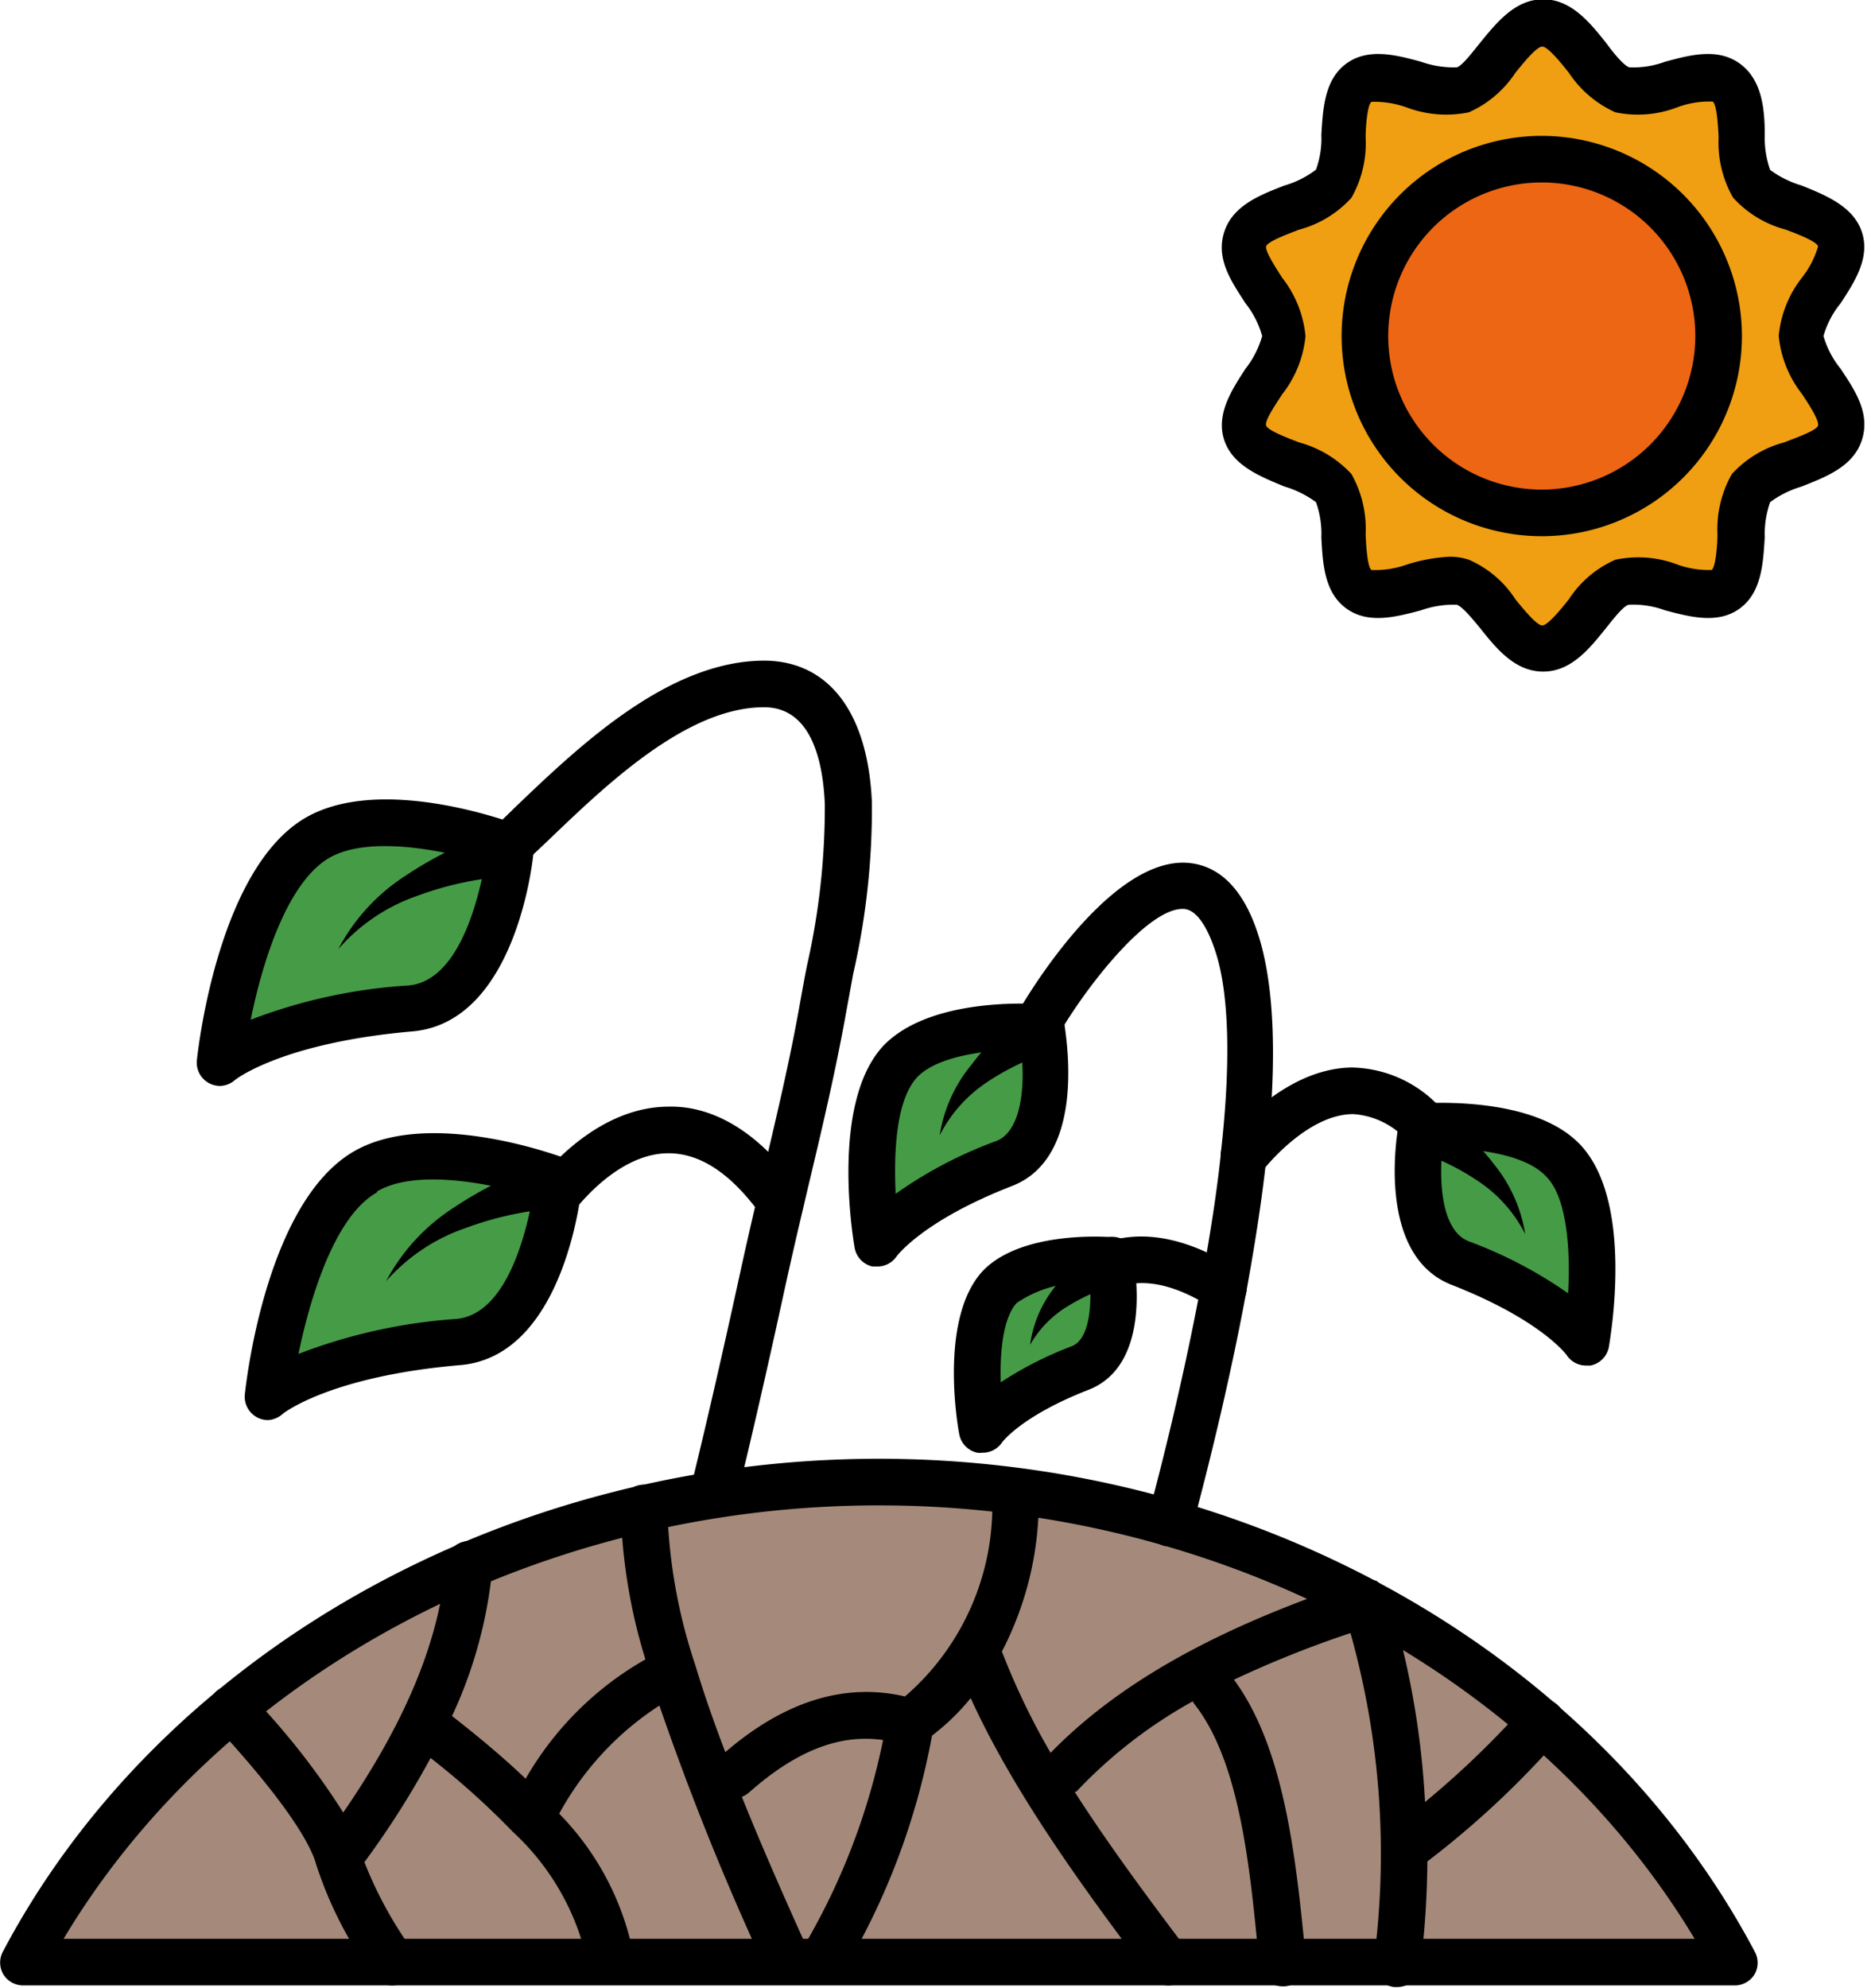
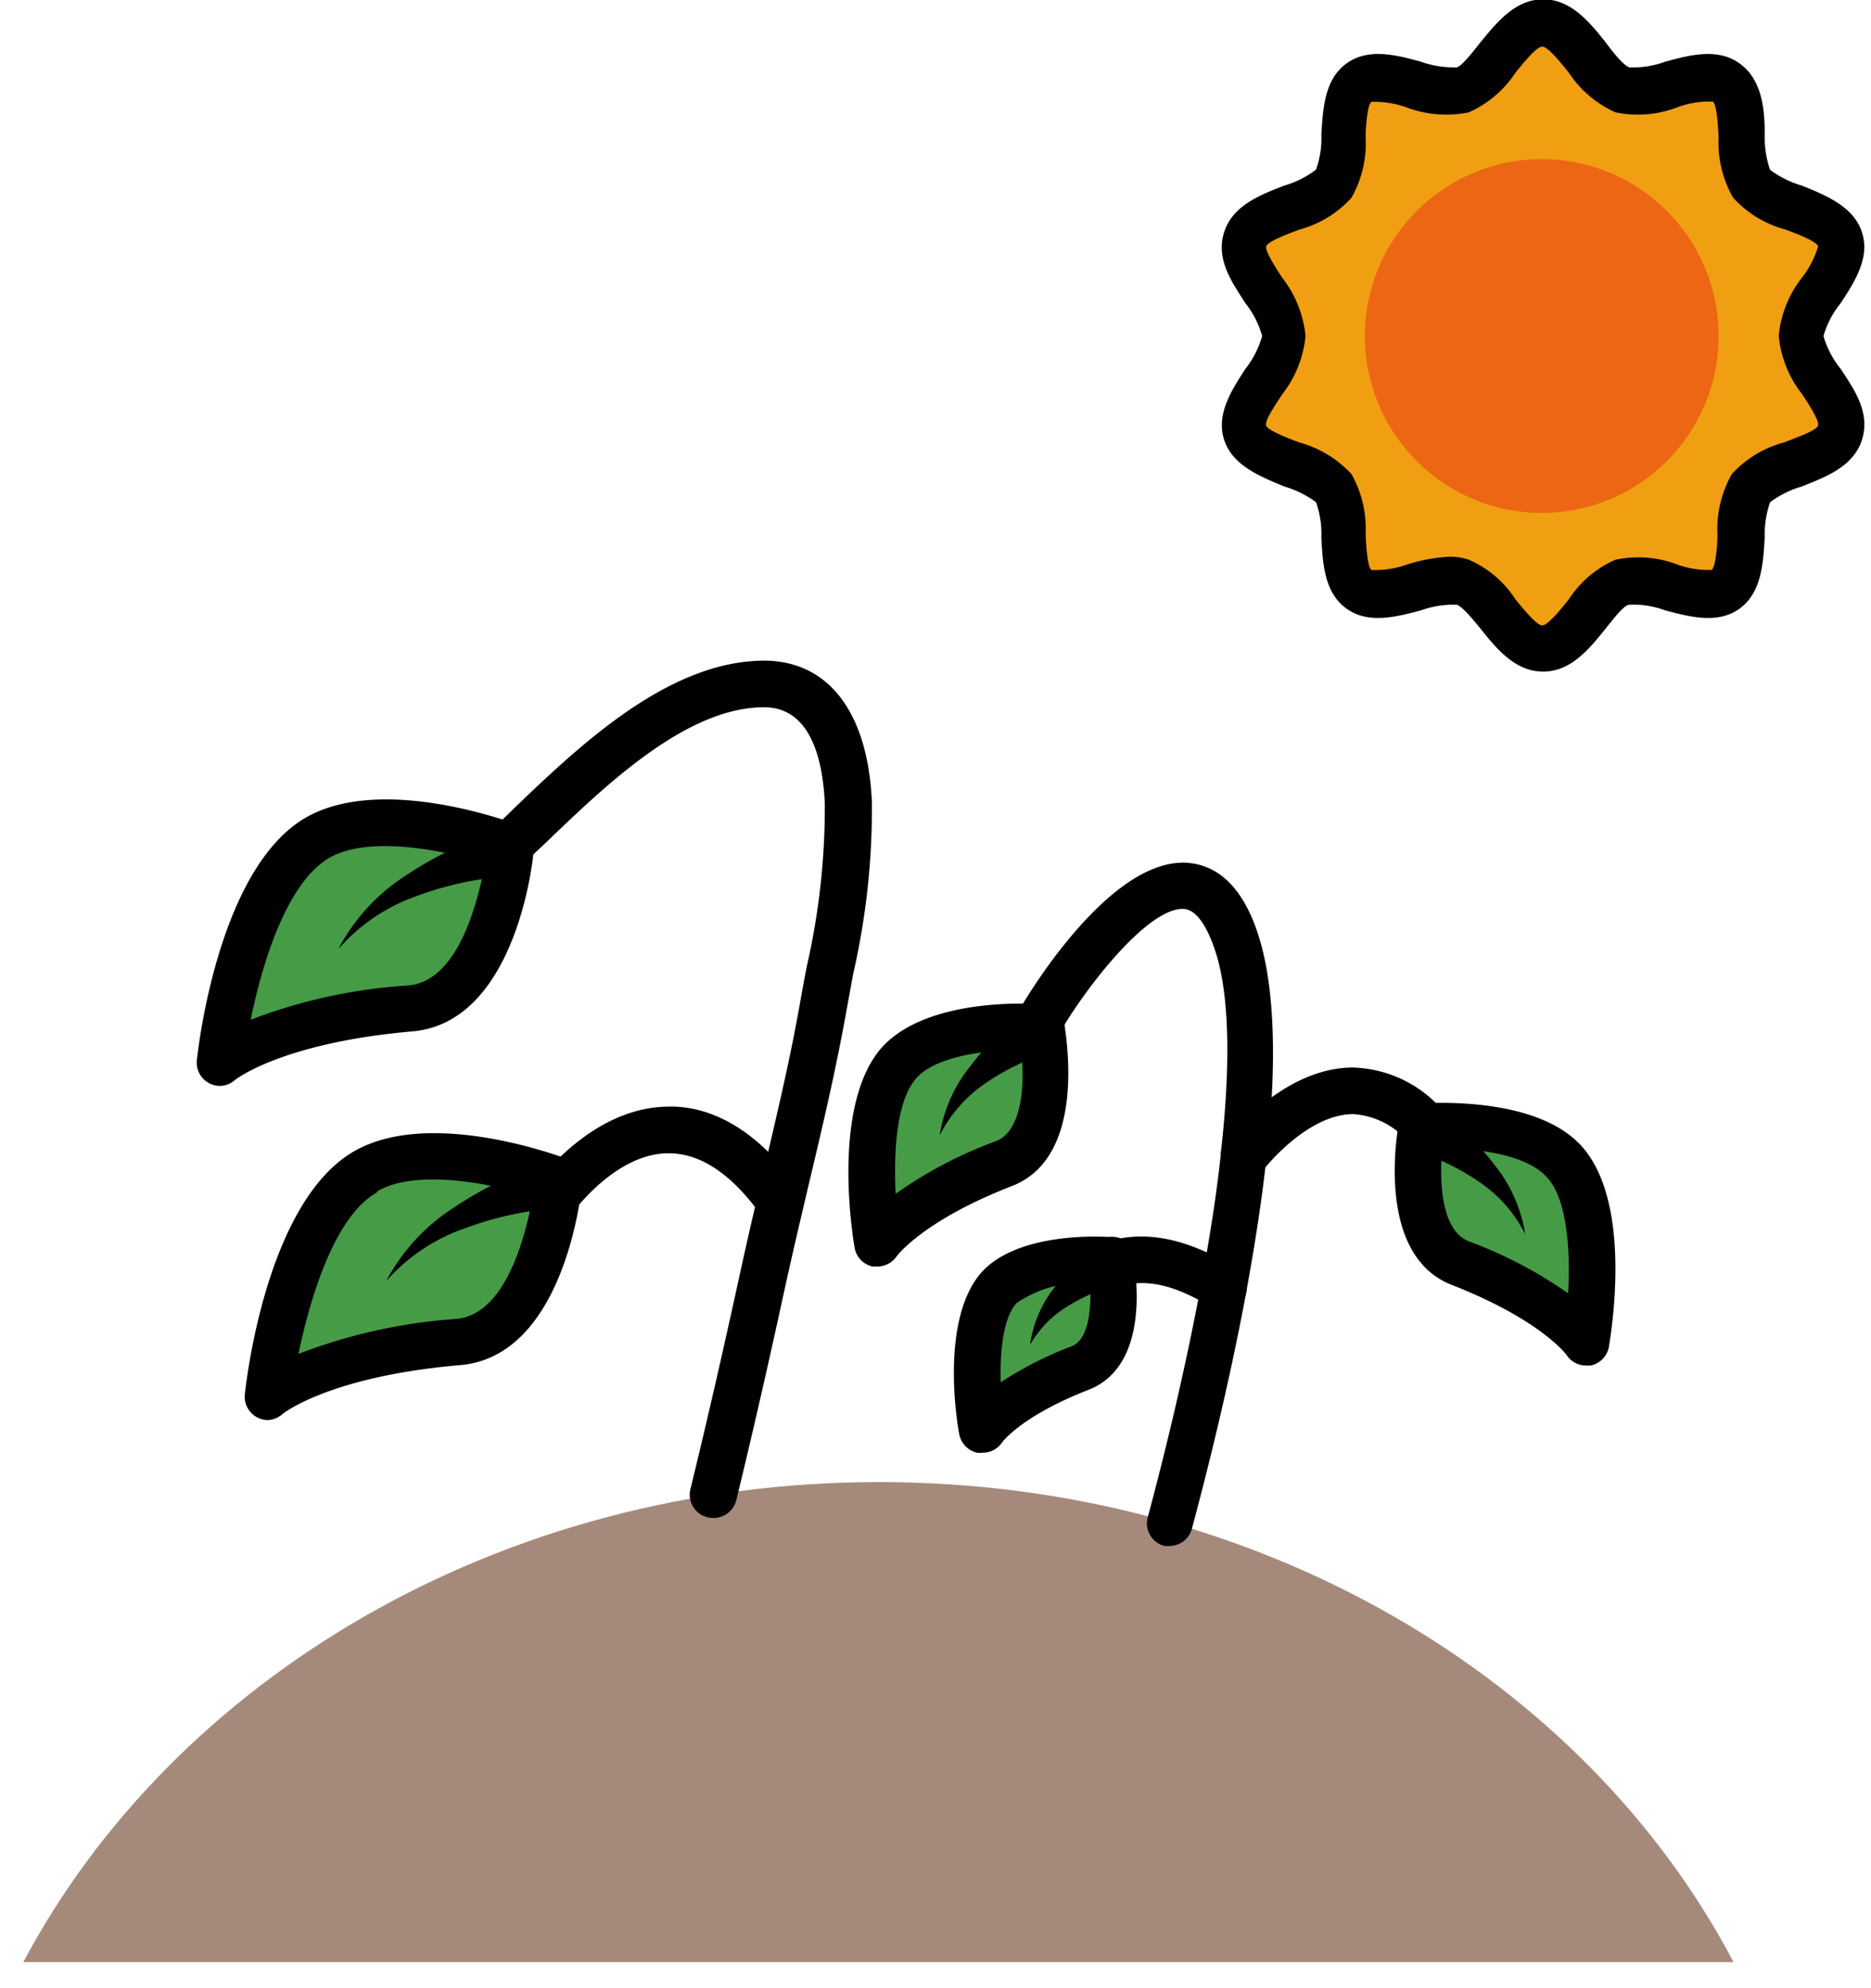
<svg xmlns="http://www.w3.org/2000/svg" data-name="Layer 1" height="85.3" preserveAspectRatio="xMidYMid meet" version="1.0" viewBox="8.0 5.4 80.3 85.3" width="80.3" zoomAndPan="magnify">
  <g id="change1_1">
    <path d="M21.62,41.4c2.85-1.66,8.31.38,8.31.38s-.59,6.62-4.31,6.95c-6.11.53-8.17,2.31-8.17,2.31S18.29,43.35,21.62,41.4Z" fill="#469b47" />
  </g>
  <g id="change1_2">
    <path d="M46.64,51c1.7-1.8,6.06-1.47,6.06-1.47s1,4.88-1.64,5.9c-4.29,1.66-5.4,3.38-5.4,3.38S44.65,53.05,46.64,51Z" fill="#469b47" />
  </g>
  <g id="change1_3">
    <path d="M50.91,60.63c1.34-1.41,4.75-1.16,4.75-1.16s.76,3.83-1.29,4.63c-3.35,1.3-4.22,2.65-4.22,2.65S49.35,62.27,50.91,60.63Z" fill="#469b47" />
  </g>
  <g id="change1_4">
    <path d="M75.09,55.17C73.39,53.37,69,53.7,69,53.7s-1,4.88,1.64,5.9C75,61.26,76.07,63,76.07,63S77.08,57.27,75.09,55.17Z" fill="#469b47" />
  </g>
  <g id="change1_5">
    <path d="M23.67,55.71c2.85-1.67,8.31.38,8.31.38s-.59,6.62-4.31,6.94c-6.1.53-8.17,2.32-8.17,2.32S20.34,57.65,23.67,55.71Z" fill="#469b47" />
  </g>
  <g id="change2_1">
    <path d="M17.45,52a1,1,0,0,1-1-1.11c.09-.83,1-8.25,4.65-10.39h0c3.17-1.85,8.56.08,9.17.31a1,1,0,0,1,.64,1c0,.31-.71,7.46-5.21,7.85-5.61.49-7.6,2.07-7.62,2.09A1,1,0,0,1,17.45,52Zm4.67-9.78c-1.8,1.06-2.86,4.47-3.36,6.94a22.8,22.8,0,0,1,6.77-1.47c2.17-.19,3-3.68,3.29-5.26-1.77-.54-5-1.2-6.7-.21Z" />
  </g>
  <g id="change2_2">
    <path d="M45.66,59.75l-.21,0a1,1,0,0,1-.77-.8c-.11-.63-1-6.27,1.23-8.67h0c2-2.09,6.37-1.82,6.86-1.78a1,1,0,0,1,.91.8c0,.23,1.09,5.72-2.26,7-3.83,1.49-4.92,3-4.93,3A1,1,0,0,1,45.66,59.75Zm6.16-9.3c-1.35,0-3.56.23-4.46,1.18h0c-.92,1-1,3.27-.92,5a18.33,18.33,0,0,1,4.25-2.24C51.9,54,52,51.81,51.82,50.45Zm-5.18.5h0Z" />
  </g>
  <g id="change2_3">
    <path d="M50.15,67.74a.76.76,0,0,1-.21,0,1,1,0,0,1-.77-.79c-.1-.51-.84-5,1-7,1.61-1.7,5.15-1.49,5.54-1.46a1,1,0,0,1,.91.8c.1.48.84,4.68-1.9,5.75C51.82,66.17,51,67.3,51,67.31A1,1,0,0,1,50.15,67.74Zm4.63-7.29a5.11,5.11,0,0,0-3.14.86h0c-.59.63-.73,2.1-.69,3.41A15.55,15.55,0,0,1,54,63.17C54.74,62.88,54.85,61.5,54.78,60.45Zm-3.87.18h0Z" />
  </g>
  <g id="change2_4">
    <path d="M76.07,64a1,1,0,0,1-.84-.46s-1.09-1.5-4.92-3c-3.35-1.3-2.31-6.79-2.26-7a1,1,0,0,1,.91-.8c.49,0,4.89-.3,6.86,1.78,2.27,2.4,1.34,8,1.23,8.68a1,1,0,0,1-.79.8ZM69.9,54.67c-.13,1.36-.07,3.53,1.14,4A18.71,18.71,0,0,1,75.3,60.9c.11-1.91-.06-4.12-.93-5h0C73.46,54.9,71.25,54.68,69.9,54.67Z" />
  </g>
  <g id="change2_5">
    <path d="M19.5,66.34a1,1,0,0,1-.47-.12,1,1,0,0,1-.52-1c.09-.84,1-8.26,4.66-10.4h0c3.17-1.85,8.56.09,9.16.31a1,1,0,0,1,.65,1c0,.3-.72,7.46-5.22,7.85-5.61.48-7.59,2.07-7.61,2.08A1.05,1.05,0,0,1,19.5,66.34Zm4.68-9.77c-1.8,1-2.86,4.47-3.37,6.93A23.28,23.28,0,0,1,27.58,62c2.17-.19,3-3.68,3.29-5.27-1.77-.53-5-1.2-6.69-.2Z" />
  </g>
  <g id="change3_1">
    <path d="M74.17,33.24c-1.32,0-2.24-2.48-3.43-2.87s-3.43,1.05-4.46.3-.33-3.3-1.08-4.34S61.8,25.2,61.4,24s1.68-2.83,1.68-4.15-2.07-3-1.68-4.15,3.05-1.34,3.8-2.37,0-3.58,1.08-4.34,3.23.71,4.46.31S72.85,6.4,74.17,6.4s2.23,2.48,3.42,2.87S81,8.22,82.05,9s.33,3.31,1.09,4.34,3.39,1.14,3.79,2.37-1.67,2.83-1.67,4.15,2.06,2.95,1.67,4.15-3,1.33-3.79,2.36,0,3.59-1.09,4.34-3.22-.71-4.46-.3S75.49,33.24,74.17,33.24Z" fill="#f09f12" />
  </g>
  <g id="change4_1">
    <circle cx="74.17" cy="19.82" fill="#ec6614" r="7.59" />
  </g>
  <g id="change2_6">
    <path d="M86.26,19.82A3.93,3.93,0,0,1,87,18.41c.6-.92,1.27-1.95.91-3.05s-1.55-1.58-2.59-2a4.31,4.31,0,0,1-1.35-.67,4.19,4.19,0,0,1-.23-1.51c0-1.11-.12-2.36-1.07-3.05s-2.14-.37-3.21-.08a3.94,3.94,0,0,1-1.53.24c-.25-.08-.7-.64-1-1.05-.7-.88-1.5-1.87-2.7-1.87s-2,1-2.71,1.87c-.33.41-.78,1-1,1.05a4.2,4.2,0,0,1-1.53-.24c-1.06-.29-2.27-.61-3.21.08s-1,1.94-1.07,3.05a3.93,3.93,0,0,1-.23,1.5,4.09,4.09,0,0,1-1.35.68c-1,.39-2.22.84-2.59,2s.32,2.13.91,3.05a4,4,0,0,1,.72,1.41,4.07,4.07,0,0,1-.72,1.41c-.59.91-1.27,1.95-.91,3.05s1.55,1.57,2.59,2a4.31,4.31,0,0,1,1.35.67,4,4,0,0,1,.23,1.51c.06,1.11.12,2.36,1.07,3.05s2.15.36,3.21.08a4.2,4.2,0,0,1,1.53-.24c.25.08.7.64,1,1,.7.88,1.5,1.87,2.71,1.87s2-1,2.7-1.87c.33-.41.78-1,1-1a3.94,3.94,0,0,1,1.53.24c1.06.28,2.27.61,3.21-.08s1-1.94,1.07-3.05a4.16,4.16,0,0,1,.23-1.51,4.31,4.31,0,0,1,1.35-.67c1-.4,2.22-.84,2.59-2s-.31-2.14-.91-3.05A4,4,0,0,1,86.26,19.82Zm-1.67,4.56a4.67,4.67,0,0,0-2.26,1.36,4.79,4.79,0,0,0-.62,2.59c0,.42-.07,1.4-.25,1.53A4,4,0,0,1,80,29.63a4.73,4.73,0,0,0-2.67-.21,4.57,4.57,0,0,0-2,1.7c-.31.39-.9,1.12-1.14,1.12s-.83-.73-1.15-1.12a4.51,4.51,0,0,0-2-1.7,2.56,2.56,0,0,0-.82-.13,7.24,7.24,0,0,0-1.85.34,4,4,0,0,1-1.51.23c-.18-.13-.23-1.11-.25-1.53A4.78,4.78,0,0,0,66,25.74a4.77,4.77,0,0,0-2.26-1.36c-.43-.17-1.33-.5-1.4-.72s.44-.95.69-1.34a4.79,4.79,0,0,0,1-2.5,4.79,4.79,0,0,0-1-2.5c-.25-.39-.73-1.12-.69-1.34s1-.56,1.4-.72A4.66,4.66,0,0,0,66,13.89a4.72,4.72,0,0,0,.61-2.58c0-.42.07-1.41.25-1.54a4.08,4.08,0,0,1,1.51.24,4.83,4.83,0,0,0,2.67.21,4.65,4.65,0,0,0,2-1.7c.32-.39.9-1.12,1.15-1.12s.83.73,1.14,1.12a4.71,4.71,0,0,0,2,1.7A4.73,4.73,0,0,0,80,10a3.88,3.88,0,0,1,1.51-.24c.18.13.23,1.12.25,1.54a4.73,4.73,0,0,0,.62,2.58,4.63,4.63,0,0,0,2.25,1.37c.43.16,1.33.5,1.4.72a4,4,0,0,1-.69,1.34,4.77,4.77,0,0,0-1,2.5,4.77,4.77,0,0,0,1,2.5c.26.39.73,1.11.69,1.34S85,24.21,84.59,24.38Z" />
  </g>
  <g id="change2_7">
-     <path d="M74.17,11.23a8.59,8.59,0,1,0,8.59,8.59A8.6,8.6,0,0,0,74.17,11.23Zm0,15.18a6.59,6.59,0,1,1,6.59-6.59A6.6,6.6,0,0,1,74.17,26.41Z" />
-   </g>
+     </g>
  <g id="change5_1">
    <path d="M45.72,69C29.47,69,15.47,77.43,9,89.6h73.4C76,77.43,62,69,45.72,69Z" fill="#a58a7b" />
  </g>
  <g id="change2_8">
-     <path d="M82.42,90.6H9a1,1,0,0,1-.86-.48,1,1,0,0,1,0-1C14.94,76.29,29.7,68,45.72,68S76.49,76.29,83.3,89.13a1,1,0,0,1,0,1A1,1,0,0,1,82.42,90.6Zm-71.69-2h70C73.92,77.25,60.38,70,45.72,70S17.51,77.25,10.73,88.6Z" />
-   </g>
+     </g>
  <g id="change2_9">
    <path d="M29.81,43a14.11,14.11,0,0,0-3.92.85,7.91,7.91,0,0,0-3.37,2.28,8.36,8.36,0,0,1,2.9-3.16,15.94,15.94,0,0,1,4-1.93h0A1,1,0,0,1,30,42.9Z" />
  </g>
  <g id="change2_10">
    <path d="M53,50.56a10.64,10.64,0,0,0-2.67,1.3,6,6,0,0,0-2,2.26,6.26,6.26,0,0,1,1.34-3A12,12,0,0,1,52,48.79h0a1,1,0,0,1,1.21,1.63A1.59,1.59,0,0,1,53,50.56Z" />
  </g>
  <g id="change2_11">
    <path d="M56,60.51a8.23,8.23,0,0,0-2.12.91,4.59,4.59,0,0,0-1.67,1.69,5.06,5.06,0,0,1,1-2.4,9.43,9.43,0,0,1,1.88-2l0,0a1,1,0,0,1,1.44.16,1,1,0,0,1-.16,1.44A1.15,1.15,0,0,1,56,60.51Z" />
  </g>
  <g id="change2_12">
    <path d="M69.7,53a12,12,0,0,1,2.42,2.36,6.35,6.35,0,0,1,1.34,3,5.94,5.94,0,0,0-2-2.26,10.58,10.58,0,0,0-2.66-1.3,1,1,0,0,1,.63-1.93,1.32,1.32,0,0,1,.29.15Z" />
  </g>
  <g id="change2_13">
    <path d="M31.86,57.25a14.35,14.35,0,0,0-3.91.86,8,8,0,0,0-3.38,2.27,8.46,8.46,0,0,1,2.91-3.16,15.87,15.87,0,0,1,4-1.93h0a1,1,0,1,1,.64,1.91A1,1,0,0,1,31.86,57.25Z" />
  </g>
  <g id="change2_14">
    <path d="M38.63,70.54a1,1,0,0,1-1-1.23c.7-2.86,1.39-5.87,2.12-9.22q.36-1.65.75-3.3l.22-.9c.58-2.48,1.19-5,1.64-7.59.09-.49.18-1,.28-1.49a30.71,30.71,0,0,0,.76-6.9c-.08-1.9-.6-4.16-2.61-4.16h0c-3.33,0-6.8,3.35-9.33,5.78l-.85.8a1,1,0,0,1-1.37-1.45c.27-.26.55-.52.83-.8,2.78-2.66,6.59-6.31,10.71-6.33,2.76,0,4.47,2.19,4.64,6.07a31.75,31.75,0,0,1-.8,7.36l-.27,1.47c-.46,2.6-1.07,5.19-1.67,7.7l-.21.9q-.39,1.64-.75,3.27c-.73,3.36-1.42,6.39-2.12,9.26A1,1,0,0,1,38.63,70.54Z" />
  </g>
  <g id="change2_15">
    <path d="M58.23,71.74a1.09,1.09,0,0,1-.26,0,1,1,0,0,1-.71-1.23c.65-2.42,1.57-6.12,2.29-10,.4-2.18.67-3.94.84-5.53v-.05c.43-3.75.37-6.7-.17-8.52-.21-.7-.67-1.9-1.36-2-1.44-.16-4,3-5.32,5.2a1,1,0,1,1-1.72-1c.65-1.1,4.09-6.56,7.28-6.17,1.39.17,2.41,1.32,3,3.4s.72,5.22.25,9.28v0c-.18,1.65-.45,3.46-.86,5.71-.73,3.94-1.67,7.69-2.33,10.15A1,1,0,0,1,58.23,71.74Z" />
  </g>
  <g id="change2_16">
    <path d="M61.39,56a1,1,0,0,1-.6-.2,1,1,0,0,1-.2-1.4c.1-.13,2.42-3.16,5.44-3.19a5.29,5.29,0,0,1,4.26,2.32,1,1,0,1,1-1.57,1.25,3.4,3.4,0,0,0-2.64-1.57h0c-2,0-3.84,2.37-3.86,2.39A1,1,0,0,1,61.39,56Z" />
  </g>
  <g id="change2_17">
    <path d="M60.54,61.67a1,1,0,0,1-.53-.15c-1.57-1-2.91-1.28-4-.89a1,1,0,0,1-.69-1.88c1.69-.61,3.61-.25,5.73,1.08a1,1,0,0,1-.53,1.84Z" />
  </g>
  <g id="change2_18">
    <path d="M41.5,58a1,1,0,0,1-.81-.42c-1.28-1.79-2.61-2.69-4-2.69h0c-2.33,0-4.19,2.65-4.21,2.68a1,1,0,0,1-1.65-1.14c.1-.14,2.46-3.51,5.83-3.54,2-.06,4,1.17,5.63,3.53a1,1,0,0,1-.23,1.39A1,1,0,0,1,41.5,58Z" />
  </g>
  <g id="change2_19">
-     <path d="M74.84,78.56a1,1,0,0,0-1.42.07,38.55,38.55,0,0,1-4.26,4.1,36.16,36.16,0,0,0-1.61-8.93h0a.72.72,0,0,0-.11-.19s-.05-.1-.08-.14a1.25,1.25,0,0,0-.19-.15.87.87,0,0,0-.11-.09,1.05,1.05,0,0,0-.19,0,.59.59,0,0,0-.19,0,.71.71,0,0,0-.14,0,2,2,0,0,0-.24,0h0c-4.23,1.43-9.5,3.57-13.21,7.39A30.59,30.59,0,0,1,51,76.27a14,14,0,0,0,1.58-6.74,1,1,0,0,0-1-1h0a1,1,0,0,0-1,1,10.82,10.82,0,0,1-3.74,8.67c-2.57-.6-5.17.2-7.71,2.39-.49-1.28-.93-2.54-1.29-3.74a23.13,23.13,0,0,1-1.2-6.74,1,1,0,0,0-1-1h0a1,1,0,0,0-1,1,23.8,23.8,0,0,0,1.06,6.5,13.78,13.78,0,0,0-5.14,5.12c-.89-.85-1.94-1.74-3.16-2.69a19.34,19.34,0,0,0,1.74-6.43,1,1,0,0,0-2-.16c-.26,3.29-1.71,6.81-4.41,10.73a31.71,31.71,0,0,0-4.05-5.13,1,1,0,0,0-1.47,1.36c3.38,3.65,4.18,5.33,4.36,6A16.91,16.91,0,0,0,24,90.17a1,1,0,0,0,.83.43,1,1,0,0,0,.56-.17A1,1,0,0,0,25.64,89a17.25,17.25,0,0,1-2-3.69,37.82,37.82,0,0,0,2.84-4.47A33.7,33.7,0,0,1,30,84a10.65,10.65,0,0,1,3.23,5.7,1,1,0,0,0,1,.86h.13a1,1,0,0,0,.86-1.12A11.93,11.93,0,0,0,32,83.23a12.85,12.85,0,0,1,4.3-4.64A117.89,117.89,0,0,0,40.91,90a1,1,0,0,0,.91.58,1,1,0,0,0,.41-.09.85.85,0,0,0,.32-.23.89.89,0,0,0,.72.32,1,1,0,0,0,.87-.49A30.44,30.44,0,0,0,48,79.88a9.6,9.6,0,0,0,1.66-1.61c1.82,4,4.78,8.1,7.69,11.94a1,1,0,0,0,.8.39,1,1,0,0,0,.6-.2A1,1,0,0,0,58.9,89c-1.66-2.19-3.33-4.45-4.78-6.71l.07,0a20.47,20.47,0,0,1,5-3.88l.05.09c2,2.51,2.42,7.15,2.81,11.24a1,1,0,0,0,1,.9h.1a1,1,0,0,0,.9-1.09c-.41-4.27-.89-9.08-3.09-12.07a45.25,45.25,0,0,1,5-2,35,35,0,0,1,1,14.08,1,1,0,0,0,.87,1.11h.13a1,1,0,0,0,1-.87,38.54,38.54,0,0,0,.3-4.52A38.84,38.84,0,0,0,74.91,80,1,1,0,0,0,74.84,78.56ZM42.56,88.82c-.94-2.09-1.88-4.22-2.72-6.31a1.22,1.22,0,0,0,.32-.2c2-1.77,3.87-2.51,5.74-2.24A28.71,28.71,0,0,1,42.56,88.82Z" />
-   </g>
+     </g>
</svg>